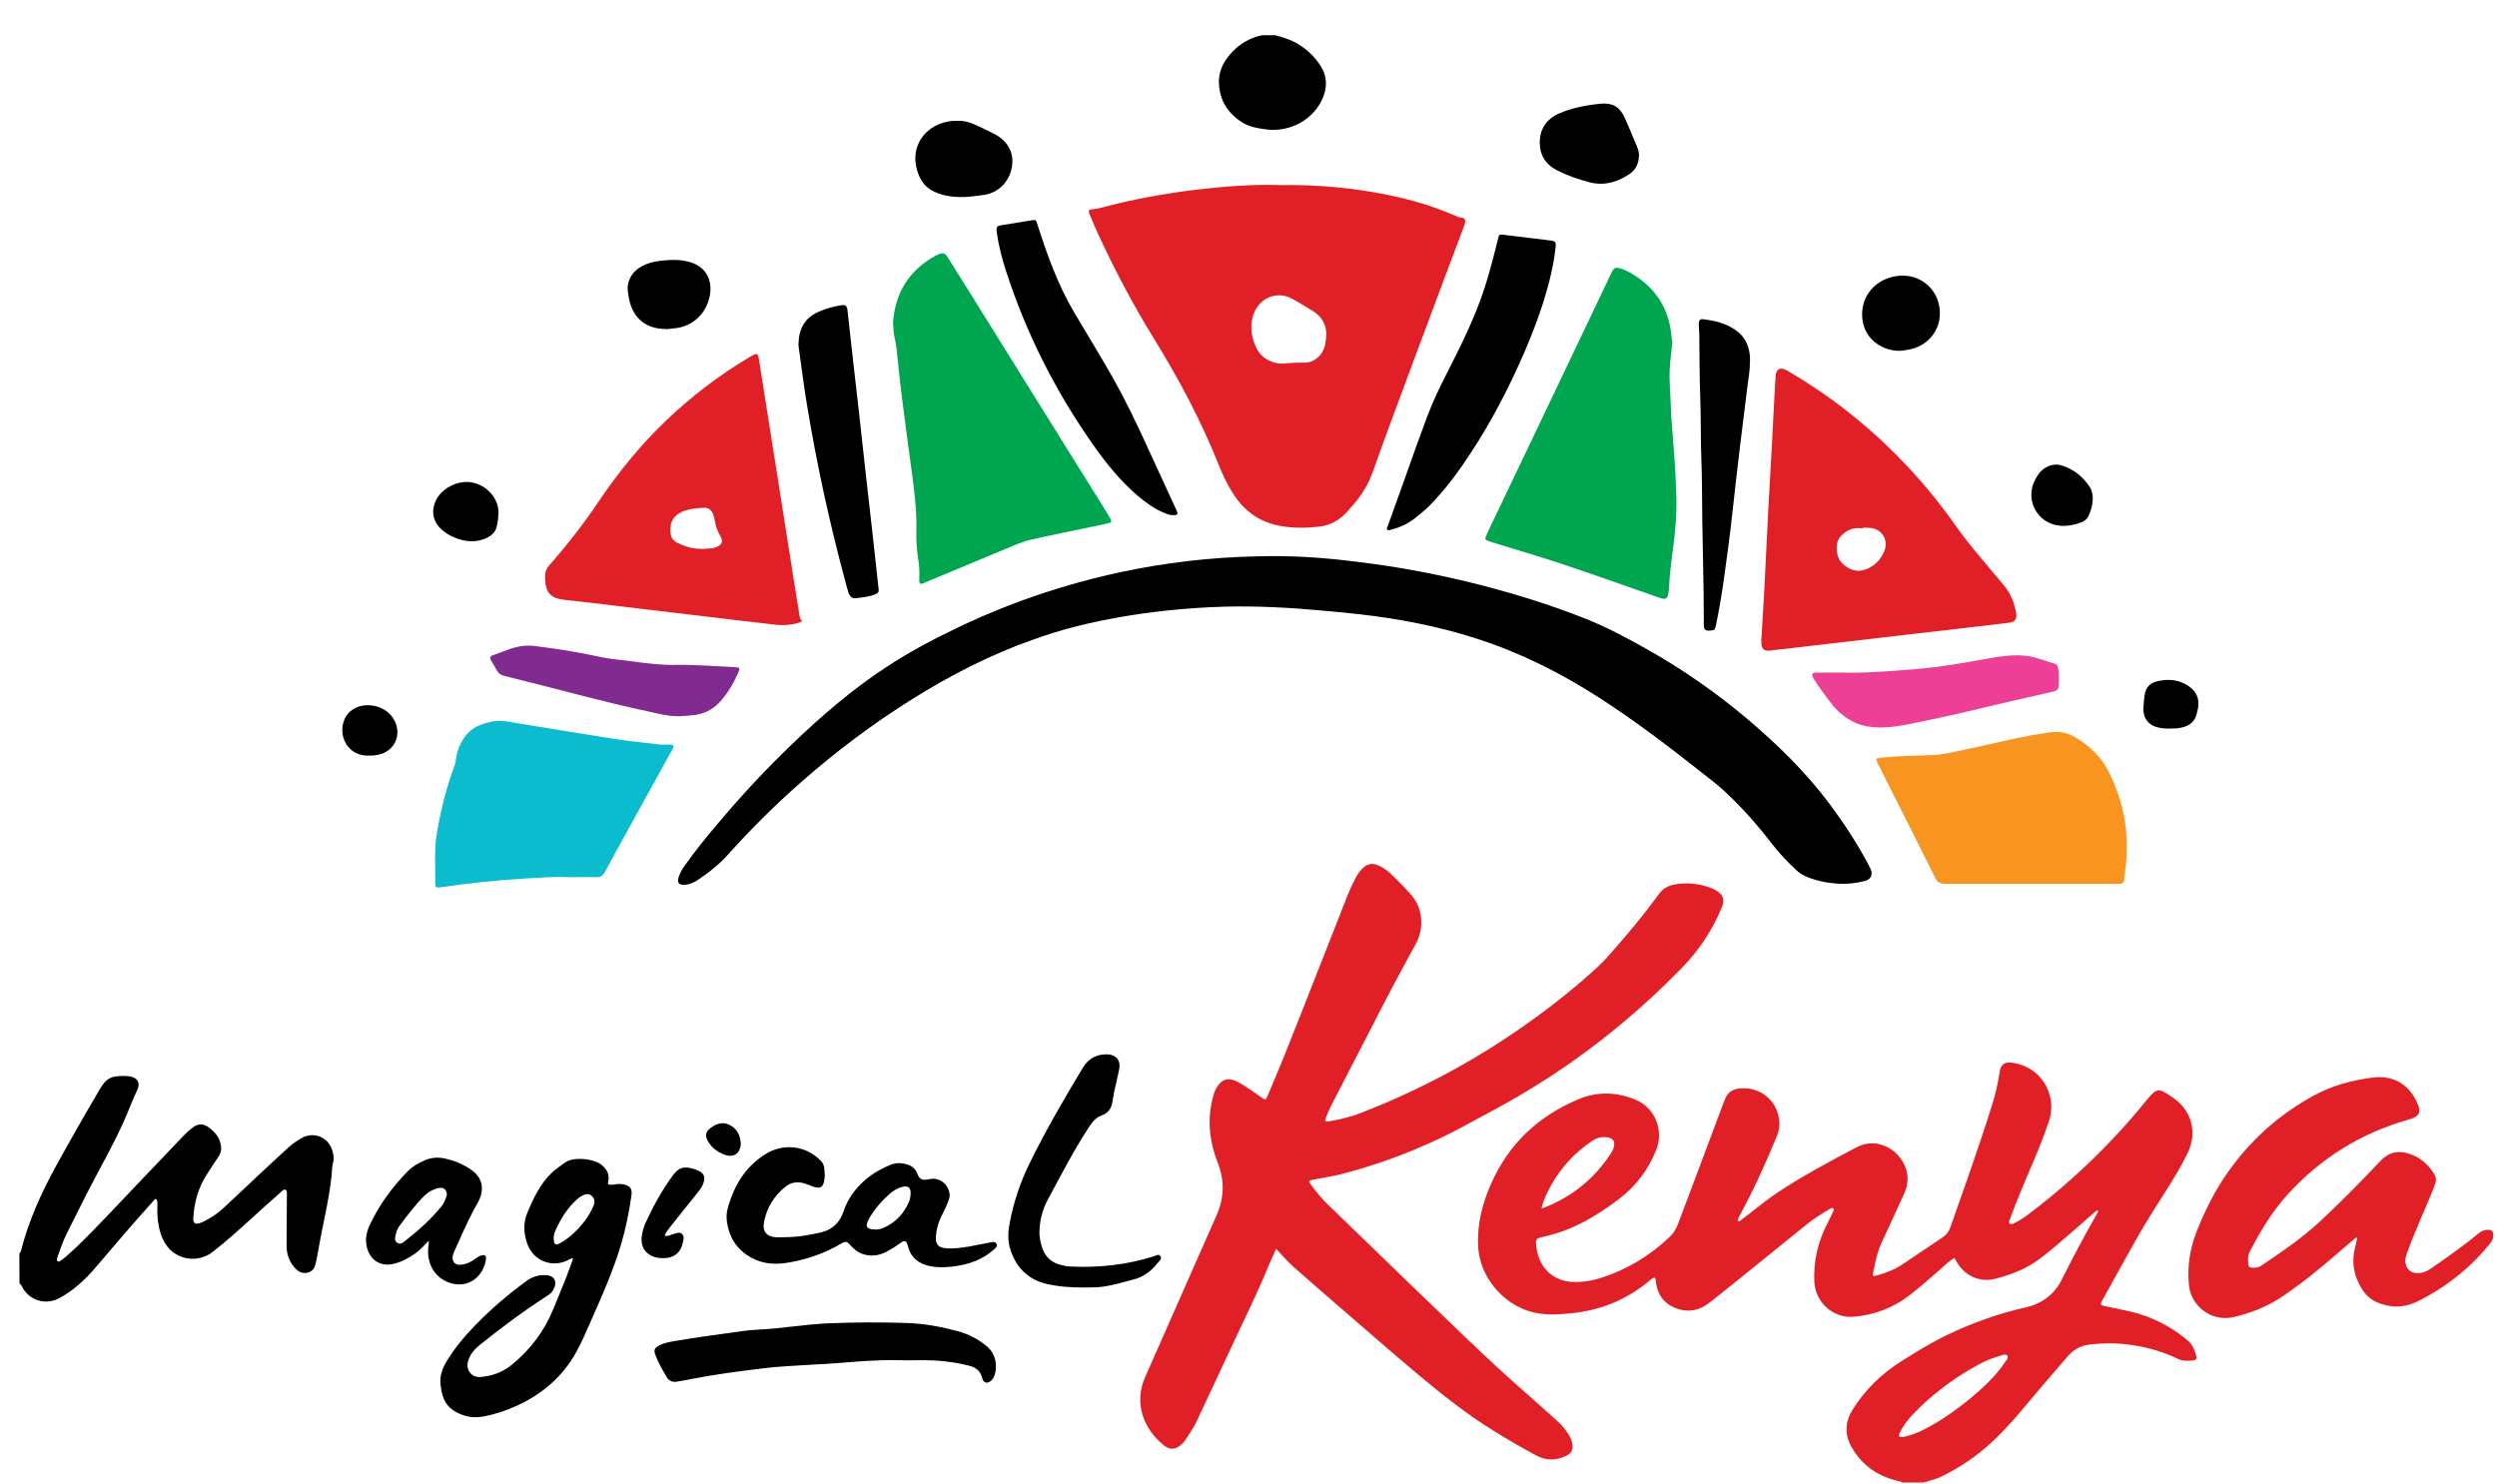
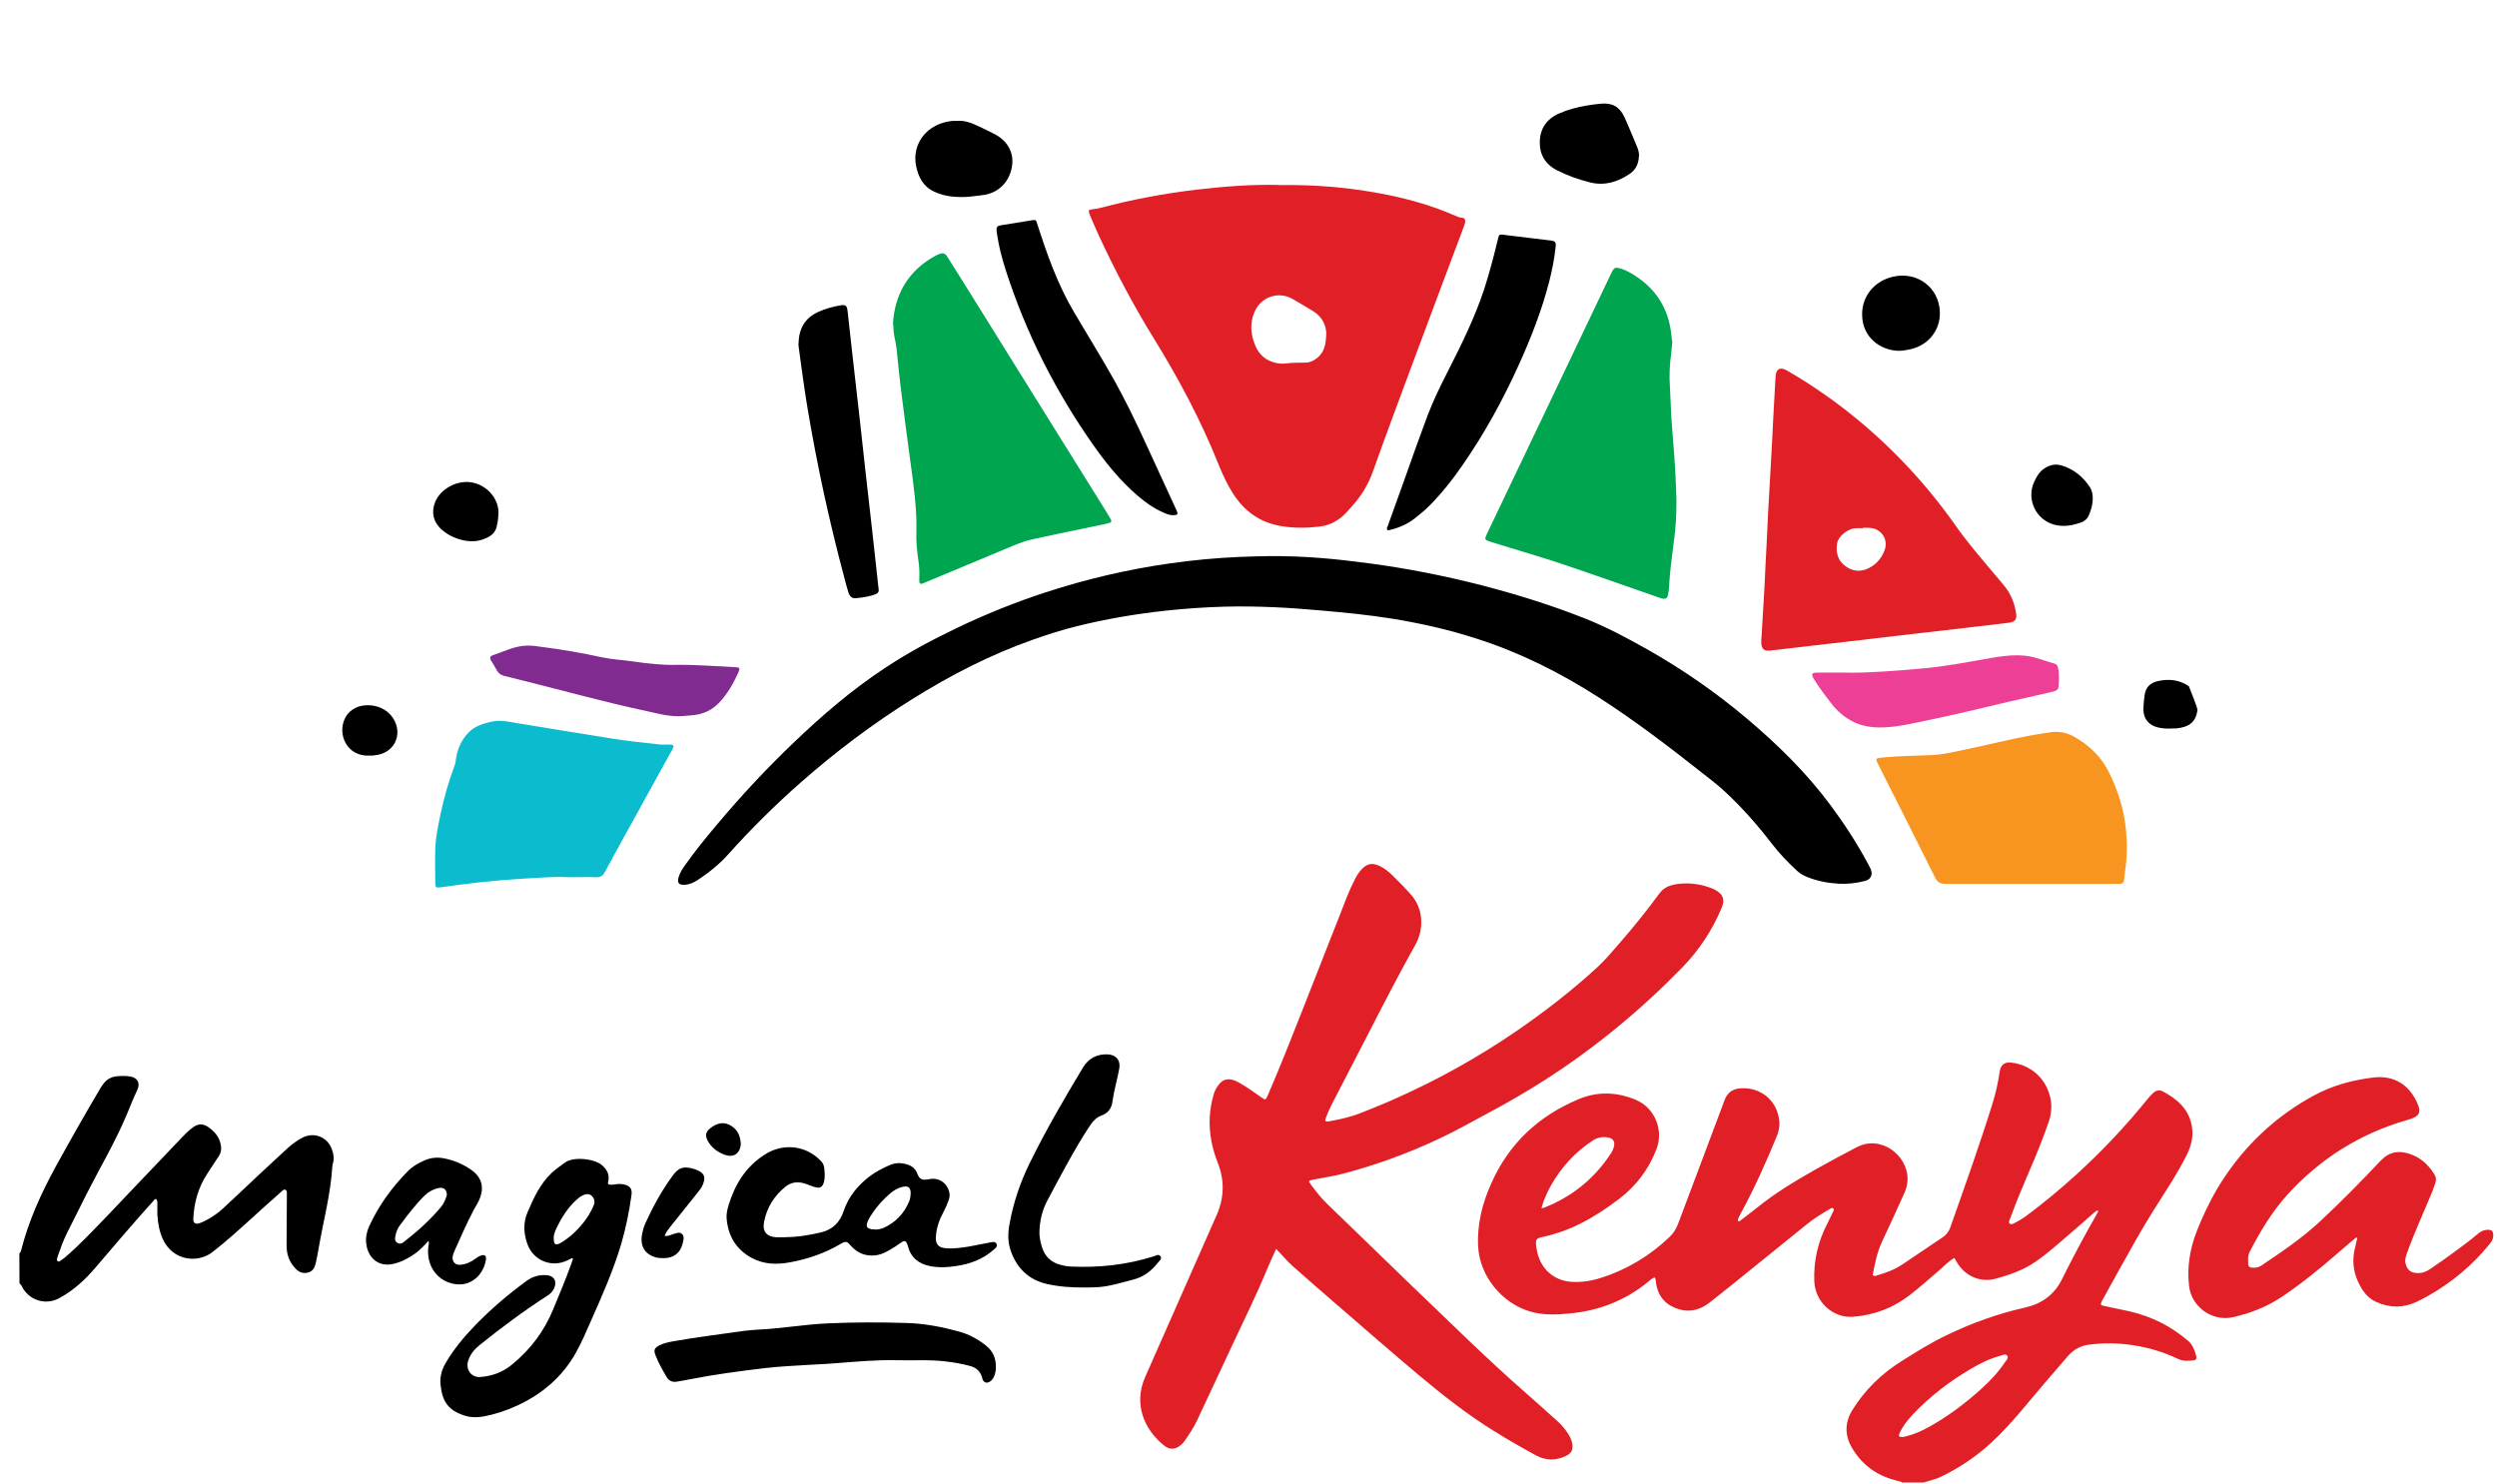
<svg xmlns="http://www.w3.org/2000/svg" width="69" height="41" viewBox="0 0 69 41" fill="none">
  <path d="M52.556 40.961C52.5 40.947 52.44 40.928 52.384 40.913C51.852 40.778 51.441 40.475 51.168 40C50.969 39.655 50.98 39.296 51.194 38.959C51.538 38.405 51.995 37.964 52.549 37.616C52.953 37.361 53.357 37.11 53.784 36.904C54.48 36.568 55.206 36.306 55.962 36.137C56.411 36.036 56.763 35.785 56.969 35.374C57.275 34.76 57.597 34.154 57.938 33.559C57.957 33.529 57.979 33.499 57.979 33.454C57.923 33.454 57.889 33.495 57.855 33.525C57.523 33.813 57.193 34.109 56.856 34.393C56.546 34.655 56.239 34.917 55.864 35.089C55.625 35.198 55.378 35.28 55.127 35.344C54.719 35.449 54.308 35.269 54.083 34.899C54.057 34.857 54.034 34.812 54.005 34.764C53.855 34.854 53.739 34.973 53.615 35.082C53.338 35.322 53.065 35.565 52.777 35.789C52.317 36.149 51.793 36.343 51.213 36.392C50.648 36.437 50.157 35.98 50.135 35.411C50.112 34.846 50.236 34.319 50.494 33.817C50.55 33.705 50.606 33.592 50.659 33.48C50.67 33.454 50.685 33.42 50.659 33.398C50.633 33.372 50.602 33.39 50.576 33.405C50.348 33.54 50.12 33.678 49.914 33.847C49.027 34.558 48.151 35.284 47.257 35.988C47.006 36.186 46.725 36.276 46.415 36.19C46.063 36.092 45.835 35.868 45.767 35.497C45.756 35.434 45.764 35.366 45.726 35.306C45.655 35.322 45.61 35.37 45.561 35.411C44.933 35.931 44.207 36.22 43.398 36.298C43.028 36.336 42.661 36.354 42.294 36.25C41.505 36.021 40.891 35.273 40.846 34.457C40.812 33.839 40.962 33.252 41.213 32.694C41.703 31.598 42.522 30.838 43.623 30.378C44.15 30.157 44.682 30.179 45.202 30.396C45.73 30.617 45.98 31.235 45.771 31.766C45.558 32.316 45.213 32.776 44.745 33.132C44.405 33.39 44.053 33.626 43.671 33.817C43.342 33.982 42.998 34.105 42.639 34.184C42.444 34.225 42.429 34.247 42.451 34.45C42.463 34.55 42.485 34.648 42.519 34.741C42.657 35.142 42.994 35.396 43.421 35.426C43.694 35.445 43.96 35.404 44.222 35.322C44.951 35.093 45.591 34.708 46.142 34.18C46.25 34.075 46.321 33.955 46.373 33.817C46.8 32.675 47.234 31.538 47.657 30.4C47.736 30.187 47.886 30.093 48.099 30.078C48.668 30.041 49.124 30.43 49.169 31.003C49.18 31.156 49.143 31.302 49.083 31.441C48.784 32.163 48.466 32.874 48.088 33.562C48.065 33.607 48.043 33.652 48.024 33.697C48.02 33.708 48.024 33.727 48.024 33.742C48.065 33.772 48.088 33.735 48.114 33.716C48.271 33.596 48.424 33.48 48.578 33.357C49.076 32.956 49.622 32.631 50.176 32.316C50.546 32.107 50.924 31.908 51.299 31.71C51.976 31.351 52.698 31.923 52.713 32.563C52.713 32.698 52.687 32.833 52.631 32.956C52.421 33.416 52.216 33.877 51.998 34.337C51.864 34.625 51.808 34.936 51.748 35.239C51.796 35.284 51.834 35.258 51.871 35.247C52.114 35.179 52.346 35.093 52.56 34.951C52.934 34.697 53.308 34.446 53.683 34.195C53.784 34.128 53.851 34.038 53.892 33.925C54.293 32.788 54.701 31.65 55.06 30.497C55.15 30.209 55.213 29.917 55.258 29.618C55.284 29.427 55.397 29.345 55.58 29.367C56.104 29.431 56.505 29.775 56.643 30.28C56.707 30.52 56.695 30.756 56.617 30.991C56.463 31.448 56.28 31.893 56.089 32.335C55.902 32.773 55.715 33.211 55.554 33.66C55.546 33.678 55.539 33.697 55.531 33.716C55.52 33.75 55.502 33.783 55.531 33.813C55.569 33.847 55.606 33.832 55.644 33.813C55.771 33.75 55.891 33.678 56.003 33.596C56.471 33.248 56.916 32.878 57.347 32.488C58.073 31.83 58.742 31.122 59.356 30.359C59.401 30.303 59.45 30.254 59.502 30.205C59.581 30.131 59.674 30.116 59.768 30.164C60.15 30.37 60.468 30.632 60.561 31.089C60.621 31.377 60.561 31.643 60.434 31.904C60.165 32.444 59.828 32.945 59.51 33.45C59.169 33.989 58.866 34.547 58.555 35.101C58.413 35.355 58.271 35.61 58.133 35.864C58.114 35.898 58.091 35.935 58.076 35.969C58.039 36.055 58.046 36.074 58.14 36.092C58.376 36.145 58.611 36.19 58.847 36.242C59.45 36.381 59.985 36.65 60.457 37.05C60.595 37.17 60.651 37.324 60.692 37.492C60.707 37.556 60.677 37.589 60.617 37.597C60.471 37.612 60.326 37.623 60.191 37.559C59.787 37.365 59.36 37.238 58.915 37.174C58.511 37.114 58.106 37.11 57.702 37.166C57.477 37.197 57.287 37.312 57.137 37.485C56.912 37.743 56.692 38.001 56.471 38.259C56.007 38.802 55.565 39.371 55.037 39.861C54.618 40.247 54.15 40.565 53.638 40.812C53.484 40.887 53.316 40.92 53.155 40.973H52.552L52.556 40.961ZM52.567 39.719C52.59 39.715 52.627 39.708 52.668 39.697C52.9 39.64 53.114 39.543 53.32 39.427C53.829 39.143 54.293 38.794 54.727 38.405C54.977 38.181 55.21 37.938 55.397 37.657C55.434 37.601 55.509 37.533 55.471 37.473C55.423 37.402 55.333 37.455 55.266 37.473C54.981 37.548 54.723 37.679 54.472 37.825C53.877 38.173 53.335 38.589 52.859 39.09C52.713 39.247 52.575 39.416 52.489 39.614C52.455 39.693 52.474 39.715 52.575 39.715L52.567 39.719ZM42.597 33.394C42.639 33.387 42.653 33.383 42.665 33.379C43.447 33.072 44.068 32.567 44.525 31.86C44.555 31.815 44.577 31.762 44.592 31.71C44.641 31.553 44.577 31.455 44.416 31.433C44.274 31.414 44.139 31.437 44.016 31.519C43.525 31.841 43.14 32.26 42.855 32.769C42.751 32.96 42.657 33.158 42.594 33.394H42.597Z" fill="#E01F26" />
  <path d="M0.535 34.648C0.55 34.622 0.573 34.599 0.58 34.569C0.79 33.742 1.138 32.975 1.546 32.23C1.942 31.512 2.347 30.797 2.766 30.089C2.799 30.033 2.837 29.977 2.878 29.928C2.96 29.828 3.069 29.768 3.2 29.749C3.331 29.734 3.462 29.73 3.589 29.749C3.795 29.779 3.885 29.928 3.795 30.119C3.686 30.351 3.593 30.587 3.495 30.823C3.177 31.575 2.758 32.279 2.388 33.009C2.208 33.364 2.028 33.723 1.849 34.083C1.748 34.285 1.673 34.498 1.598 34.711C1.598 34.723 1.591 34.73 1.591 34.741C1.579 34.779 1.553 34.824 1.591 34.854C1.635 34.887 1.673 34.839 1.707 34.816C1.74 34.794 1.774 34.771 1.804 34.745C1.912 34.648 2.021 34.554 2.126 34.453C2.702 33.896 3.241 33.304 3.799 32.724C4.207 32.297 4.614 31.867 5.022 31.441C5.12 31.339 5.217 31.238 5.333 31.156C5.472 31.055 5.603 31.047 5.748 31.145C5.936 31.272 6.067 31.429 6.104 31.657C6.123 31.766 6.108 31.863 6.044 31.957C5.932 32.118 5.831 32.282 5.722 32.447C5.475 32.825 5.359 33.248 5.341 33.697C5.337 33.783 5.385 33.832 5.472 33.817C5.524 33.806 5.576 33.783 5.625 33.761C5.823 33.663 6.01 33.544 6.171 33.39C6.519 33.069 6.864 32.739 7.212 32.413C7.459 32.181 7.71 31.95 7.96 31.721C8.08 31.613 8.211 31.519 8.353 31.444C8.683 31.272 9.061 31.425 9.177 31.781C9.218 31.901 9.24 32.024 9.199 32.148C9.192 32.17 9.188 32.197 9.184 32.223C9.139 33.001 8.933 33.753 8.802 34.517C8.78 34.652 8.754 34.782 8.724 34.913C8.698 35.029 8.649 35.131 8.518 35.168C8.383 35.205 8.275 35.168 8.177 35.071C7.998 34.891 7.919 34.674 7.919 34.419C7.923 33.963 7.923 33.506 7.927 33.053C7.927 33.027 7.927 33.005 7.927 32.979C7.927 32.945 7.927 32.904 7.893 32.885C7.848 32.859 7.818 32.896 7.788 32.922C7.631 33.061 7.474 33.203 7.317 33.342C6.931 33.686 6.557 34.041 6.16 34.371C6.07 34.446 5.981 34.513 5.891 34.588C5.498 34.917 4.779 34.869 4.495 34.236C4.401 34.023 4.36 33.794 4.349 33.566C4.345 33.476 4.349 33.387 4.349 33.297C4.349 33.244 4.356 33.184 4.319 33.14C4.274 33.128 4.259 33.166 4.237 33.192C3.69 33.798 3.162 34.419 2.631 35.041C2.347 35.374 2.028 35.666 1.635 35.879C1.287 36.066 0.864 35.961 0.647 35.628C0.614 35.576 0.595 35.509 0.539 35.471C0.535 35.187 0.535 34.917 0.535 34.648Z" fill="black" />
-   <path d="M35.236 0.973C35.479 1.036 35.715 1.111 35.928 1.253C36.156 1.403 36.347 1.59 36.493 1.822C36.673 2.103 36.68 2.402 36.557 2.698C36.306 3.304 35.651 3.66 34.996 3.577C34.761 3.548 34.532 3.51 34.326 3.383C33.93 3.132 33.705 2.777 33.683 2.309C33.668 2.009 33.784 1.744 33.982 1.512C34.221 1.231 34.517 1.048 34.877 0.973H35.236Z" fill="black" />
  <path d="M35.262 34.517C35.172 34.723 35.094 34.884 35.026 35.048C34.738 35.752 34.397 36.437 34.076 37.125C33.742 37.836 33.409 38.551 33.076 39.262C32.979 39.468 32.852 39.652 32.724 39.839C32.698 39.876 32.665 39.906 32.631 39.936C32.489 40.059 32.328 40.078 32.178 39.958C31.613 39.513 31.317 38.798 31.643 38.061C32.152 36.912 32.657 35.759 33.166 34.61C33.32 34.262 33.473 33.914 33.627 33.566C33.832 33.091 33.84 32.612 33.649 32.133C33.492 31.732 33.409 31.317 33.428 30.887C33.439 30.669 33.477 30.46 33.537 30.25C33.563 30.153 33.611 30.063 33.671 29.985C33.776 29.842 33.911 29.797 34.083 29.85C34.154 29.872 34.221 29.91 34.285 29.947C34.48 30.063 34.667 30.191 34.846 30.322C34.97 30.411 34.974 30.407 35.034 30.269C35.355 29.528 35.651 28.779 35.947 28.027C36.31 27.107 36.673 26.182 37.036 25.258C37.159 24.94 37.275 24.622 37.433 24.315C37.489 24.206 37.549 24.105 37.635 24.015C37.781 23.866 37.923 23.839 38.114 23.929C38.264 23.997 38.387 24.101 38.499 24.214C38.671 24.382 38.84 24.554 38.997 24.734C39.319 25.097 39.364 25.654 39.117 26.1C38.656 26.923 38.226 27.758 37.796 28.596C37.463 29.247 37.122 29.895 36.789 30.546C36.733 30.658 36.684 30.774 36.639 30.89C36.602 30.984 36.62 31.01 36.725 30.991C37.032 30.935 37.335 30.868 37.623 30.752C37.964 30.617 38.301 30.479 38.634 30.329C39.753 29.828 40.82 29.232 41.834 28.544C42.646 27.99 43.424 27.391 44.147 26.725C44.367 26.523 44.558 26.287 44.757 26.062C45.142 25.621 45.509 25.164 45.857 24.689C45.992 24.506 46.186 24.45 46.392 24.427C46.699 24.393 47.002 24.434 47.294 24.547C47.335 24.562 47.377 24.58 47.418 24.607C47.62 24.726 47.668 24.869 47.575 25.089C47.317 25.707 46.957 26.253 46.489 26.736C45.348 27.907 44.094 28.944 42.721 29.828C42.197 30.164 41.662 30.475 41.111 30.767C40.666 31.006 40.224 31.257 39.768 31.47C38.896 31.882 37.99 32.211 37.058 32.451C36.841 32.507 36.617 32.537 36.396 32.582C36.362 32.589 36.329 32.593 36.291 32.601C36.149 32.631 36.149 32.634 36.227 32.743C36.366 32.93 36.505 33.11 36.673 33.271C37.459 34.03 38.241 34.79 39.027 35.55C39.547 36.051 40.067 36.553 40.588 37.05C41.108 37.548 41.639 38.038 42.182 38.514C42.477 38.772 42.766 39.034 43.058 39.296C43.166 39.393 43.256 39.509 43.335 39.629C43.383 39.704 43.421 39.786 43.443 39.876C43.48 40.048 43.436 40.16 43.278 40.235C42.998 40.37 42.717 40.374 42.44 40.22C42.047 40.007 41.662 39.786 41.284 39.55C40.539 39.09 39.858 38.551 39.188 37.99C38.432 37.354 37.691 36.706 36.942 36.059C36.538 35.707 36.13 35.359 35.73 35C35.573 34.861 35.438 34.697 35.266 34.517H35.262Z" fill="#E01F26" />
  <path d="M35.333 5.116C36.37 5.097 37.373 5.187 38.361 5.389C38.982 5.516 39.585 5.692 40.168 5.943C40.243 5.973 40.314 6.014 40.397 6.018C40.479 6.021 40.494 6.077 40.486 6.145C40.479 6.193 40.46 6.242 40.442 6.287C40.004 7.458 39.558 8.63 39.124 9.805C38.727 10.875 38.323 11.946 37.942 13.02C37.811 13.39 37.62 13.705 37.361 13.989C37.275 14.086 37.193 14.188 37.092 14.274C36.905 14.431 36.695 14.528 36.456 14.554C36.111 14.595 35.767 14.599 35.423 14.543C34.824 14.449 34.379 14.131 34.061 13.622C33.911 13.383 33.791 13.132 33.686 12.87C33.196 11.639 32.575 10.471 31.879 9.345C31.317 8.435 30.82 7.492 30.37 6.523C30.281 6.328 30.195 6.13 30.112 5.931C30.064 5.812 30.079 5.793 30.206 5.782C30.281 5.774 30.355 5.759 30.427 5.741C31.291 5.512 32.167 5.348 33.054 5.243C33.821 5.153 34.588 5.093 35.333 5.112V5.116ZM36.65 9.244C36.65 8.989 36.538 8.757 36.287 8.6C36.1 8.484 35.909 8.375 35.719 8.263C35.322 8.031 34.772 8.199 34.618 8.753C34.54 9.034 34.581 9.307 34.697 9.573C34.805 9.82 34.996 9.97 35.255 10.03C35.348 10.052 35.445 10.056 35.539 10.044C35.715 10.022 35.887 10.022 36.063 10.022C36.205 10.022 36.321 9.962 36.426 9.869C36.602 9.708 36.639 9.502 36.647 9.24L36.65 9.244Z" fill="#E01F26" />
  <path d="M35.049 15.37C36.067 15.359 36.961 15.452 37.855 15.572C38.9 15.711 39.929 15.916 40.951 16.178C41.916 16.429 42.87 16.725 43.795 17.092C44.39 17.327 44.959 17.631 45.516 17.945C46.489 18.495 47.403 19.128 48.256 19.846C49.113 20.569 49.91 21.347 50.58 22.249C50.962 22.762 51.306 23.293 51.609 23.854C51.639 23.907 51.665 23.959 51.692 24.015C51.759 24.176 51.699 24.307 51.531 24.348C51.291 24.408 51.048 24.438 50.801 24.423C50.502 24.404 50.206 24.348 49.925 24.232C49.828 24.191 49.738 24.139 49.659 24.068C49.409 23.836 49.173 23.592 48.963 23.319C48.563 22.799 48.129 22.305 47.646 21.86C47.451 21.68 47.238 21.519 47.028 21.354C46.108 20.628 45.176 19.917 44.188 19.281C43.129 18.6 42.014 18.038 40.812 17.653C40.037 17.402 39.248 17.223 38.447 17.095C37.814 16.994 37.174 16.931 36.538 16.875C35.644 16.792 34.749 16.744 33.851 16.766C33.301 16.781 32.751 16.819 32.204 16.878C31.377 16.968 30.558 17.107 29.749 17.309C29.341 17.41 28.941 17.537 28.544 17.679C27.361 18.095 26.254 18.667 25.195 19.33C24.113 20.007 23.099 20.771 22.141 21.613C21.43 22.238 20.756 22.904 20.123 23.611C19.877 23.888 19.585 24.12 19.274 24.326C19.162 24.397 19.042 24.449 18.911 24.453C18.758 24.461 18.709 24.397 18.75 24.251C18.787 24.124 18.855 24.015 18.933 23.907C19.214 23.51 19.521 23.132 19.835 22.762C20.49 21.983 21.183 21.238 21.92 20.535C22.717 19.771 23.552 19.053 24.476 18.447C25.105 18.031 25.767 17.679 26.445 17.354C27.242 16.972 28.058 16.643 28.9 16.369C30.015 16.006 31.156 15.737 32.32 15.572C32.949 15.482 33.582 15.422 34.218 15.393C34.532 15.378 34.85 15.374 35.049 15.37Z" fill="black" />
  <path d="M48.675 17.638C48.701 17.166 48.731 16.699 48.758 16.227C48.769 16.021 48.776 15.816 48.787 15.613C48.817 15.134 48.832 14.652 48.858 14.172C48.892 13.529 48.933 12.881 48.967 12.238C48.982 11.983 48.989 11.729 49.005 11.474C49.023 11.119 49.042 10.763 49.064 10.411C49.076 10.191 49.192 10.131 49.386 10.243C50.064 10.636 50.704 11.081 51.31 11.579C52.354 12.44 53.26 13.42 54.038 14.524C54.356 14.981 54.723 15.4 55.079 15.827C55.187 15.958 55.303 16.085 55.408 16.22C55.573 16.433 55.67 16.68 55.711 16.946C55.737 17.114 55.685 17.189 55.509 17.211C55.172 17.253 54.832 17.294 54.495 17.331C53.933 17.399 53.372 17.462 52.807 17.526C52.339 17.582 51.871 17.634 51.403 17.691C50.838 17.758 50.269 17.822 49.701 17.889C49.431 17.919 49.165 17.952 48.896 17.982C48.754 17.997 48.679 17.93 48.671 17.788C48.671 17.739 48.671 17.687 48.671 17.638H48.675ZM51.482 14.588C51.482 14.588 51.482 14.595 51.482 14.599C51.407 14.599 51.332 14.592 51.258 14.599C51.037 14.625 50.793 14.831 50.764 15.022C50.722 15.291 50.797 15.524 51.033 15.673C51.258 15.819 51.489 15.8 51.71 15.662C51.883 15.557 52.002 15.404 52.073 15.217C52.186 14.936 52.017 14.64 51.718 14.595C51.639 14.584 51.557 14.588 51.478 14.584L51.482 14.588Z" fill="#E01F26" />
-   <path d="M22.171 17.163C22.032 17.245 21.886 17.256 21.744 17.271C21.549 17.29 21.355 17.256 21.16 17.234C20.494 17.159 19.828 17.077 19.162 16.998C18.451 16.912 17.739 16.826 17.028 16.744C16.564 16.688 16.104 16.631 15.64 16.583C15.206 16.538 15.075 16.396 15.06 15.961C15.056 15.827 15.09 15.726 15.18 15.621C15.674 15.059 16.134 14.472 16.549 13.851C17.096 13.042 17.706 12.29 18.413 11.616C19.113 10.95 19.877 10.366 20.707 9.872C20.936 9.738 20.943 9.745 20.984 10.007C21.119 10.868 21.258 11.729 21.392 12.589C21.568 13.712 21.748 14.835 21.924 15.958C21.976 16.283 22.028 16.609 22.081 16.938C22.092 17.017 22.096 17.099 22.167 17.163H22.171ZM19.405 15.172C19.495 15.164 19.585 15.161 19.674 15.153C19.704 15.153 19.734 15.142 19.761 15.131C19.955 15.071 20 14.966 19.895 14.794C19.828 14.681 19.783 14.562 19.761 14.431C19.749 14.367 19.734 14.303 19.716 14.24C19.663 14.086 19.585 14.023 19.427 14.034C19.259 14.045 19.091 14.056 18.926 14.113C18.634 14.214 18.499 14.412 18.525 14.715C18.537 14.839 18.589 14.932 18.701 14.992C18.922 15.108 19.154 15.175 19.405 15.168V15.172Z" fill="#E01F26" />
  <path d="M24.674 8.955C24.723 8.128 25.097 7.477 25.861 7.062C25.883 7.051 25.906 7.039 25.928 7.032C26.063 6.976 26.111 6.991 26.19 7.114C26.396 7.44 26.598 7.769 26.804 8.095C27.392 9.038 27.979 9.985 28.567 10.928C29.173 11.901 29.779 12.874 30.386 13.847C30.479 13.997 30.573 14.146 30.662 14.296C30.737 14.419 30.73 14.438 30.584 14.472C30.142 14.566 29.701 14.655 29.259 14.749C29.008 14.801 28.758 14.854 28.511 14.91C28.241 14.97 27.99 15.086 27.736 15.191C27.01 15.494 26.284 15.797 25.558 16.1C25.535 16.111 25.513 16.122 25.486 16.13C25.438 16.145 25.408 16.13 25.404 16.078C25.404 16.033 25.4 15.988 25.404 15.943C25.412 15.771 25.397 15.602 25.37 15.434C25.337 15.194 25.314 14.955 25.322 14.715C25.341 14.045 25.243 13.387 25.153 12.728C25.071 12.148 25 11.568 24.925 10.988C24.865 10.531 24.82 10.075 24.772 9.614C24.757 9.479 24.719 9.348 24.701 9.214C24.689 9.139 24.689 9.064 24.682 8.955H24.674Z" fill="#00A64F" />
  <path d="M46.213 9.427C46.201 9.547 46.194 9.663 46.179 9.779C46.138 10.082 46.123 10.385 46.145 10.692C46.164 10.98 46.168 11.272 46.186 11.56C46.213 11.905 46.239 12.249 46.265 12.593C46.28 12.799 46.295 13.001 46.302 13.207C46.31 13.435 46.325 13.667 46.325 13.896C46.325 14.236 46.306 14.577 46.261 14.914C46.205 15.355 46.142 15.797 46.119 16.242C46.119 16.302 46.108 16.362 46.096 16.422C46.078 16.534 46.029 16.568 45.917 16.538C45.846 16.519 45.775 16.493 45.704 16.467C44.839 16.167 43.974 15.857 43.106 15.568C42.477 15.359 41.841 15.179 41.213 14.981C41.011 14.917 41.014 14.917 41.1 14.73C41.65 13.577 42.201 12.425 42.751 11.272C43.043 10.662 43.331 10.052 43.623 9.442C43.915 8.828 44.21 8.211 44.502 7.597C44.517 7.567 44.532 7.533 44.547 7.503C44.603 7.402 44.641 7.384 44.753 7.413C44.895 7.451 45.022 7.518 45.146 7.597C45.756 7.975 46.104 8.521 46.183 9.236C46.19 9.3 46.198 9.367 46.205 9.423L46.213 9.427Z" fill="#00A64F" />
  <path d="M65.109 34.199C64.918 34.36 64.727 34.521 64.54 34.685C64.064 35.097 63.578 35.49 63.058 35.838C62.646 36.115 62.189 36.294 61.707 36.403C61.13 36.534 60.554 36.119 60.49 35.535C60.43 35.011 60.517 34.502 60.707 34.019C60.932 33.454 61.201 32.911 61.553 32.413C62.178 31.519 62.968 30.808 63.926 30.284C64.442 30 65.004 29.85 65.584 29.779C66.179 29.708 66.613 30.007 66.826 30.557C66.894 30.729 66.849 30.831 66.673 30.902C66.621 30.924 66.568 30.939 66.516 30.954C65.217 31.328 64.113 32.021 63.207 33.02C62.781 33.491 62.455 34.034 62.167 34.595C62.107 34.708 62.122 34.828 62.126 34.947C62.126 35 62.163 35.026 62.216 35.033C62.313 35.044 62.406 35.033 62.489 34.977C63.05 34.599 63.611 34.221 64.109 33.757C64.689 33.218 65.243 32.653 65.786 32.077C65.996 31.856 66.239 31.792 66.523 31.871C66.849 31.961 67.088 32.163 67.264 32.447C67.313 32.526 67.328 32.604 67.298 32.691C67.275 32.762 67.249 32.833 67.223 32.904C66.991 33.473 66.729 34.034 66.519 34.614C66.482 34.719 66.445 34.82 66.478 34.936C66.523 35.097 66.613 35.172 66.778 35.183C66.912 35.194 67.036 35.153 67.144 35.078C67.347 34.94 67.552 34.801 67.747 34.655C67.994 34.476 68.241 34.296 68.473 34.098C68.559 34.023 68.66 33.982 68.776 33.989C68.862 33.997 68.885 34.023 68.896 34.109C68.907 34.21 68.87 34.292 68.806 34.371C68.32 34.97 67.74 35.456 67.066 35.831C66.972 35.883 66.879 35.931 66.785 35.976C66.415 36.152 66.04 36.152 65.666 35.984C65.412 35.872 65.266 35.655 65.157 35.415C65.022 35.119 64.996 34.809 65.075 34.491C65.097 34.401 65.12 34.307 65.138 34.217C65.127 34.214 65.12 34.206 65.109 34.203V34.199Z" fill="#E01F26" />
  <path d="M56.1 24.427C55.318 24.427 54.536 24.427 53.758 24.427C53.623 24.427 53.54 24.39 53.477 24.262C52.96 23.222 52.433 22.185 51.912 21.148C51.811 20.95 51.819 20.958 52.032 20.935C52.485 20.89 52.942 20.89 53.398 20.868C53.72 20.853 54.031 20.77 54.345 20.707C54.944 20.583 55.535 20.43 56.138 20.321C56.31 20.291 56.482 20.265 56.658 20.239C56.901 20.202 57.13 20.25 57.339 20.374C57.739 20.606 58.065 20.916 58.275 21.339C58.529 21.852 58.698 22.391 58.75 22.96C58.784 23.338 58.776 23.72 58.72 24.098C58.709 24.165 58.705 24.236 58.698 24.307C58.69 24.386 58.653 24.427 58.57 24.427C58.525 24.427 58.48 24.427 58.436 24.427C57.661 24.427 56.883 24.427 56.108 24.427H56.1Z" fill="#F89520" />
  <path d="M15.696 24.244C15.348 24.221 14.918 24.259 14.491 24.281C13.72 24.326 12.957 24.408 12.193 24.521C12.04 24.543 12.028 24.532 12.028 24.378C12.028 24.068 12.017 23.757 12.028 23.447C12.04 23.132 12.107 22.822 12.171 22.511C12.268 22.043 12.403 21.586 12.567 21.141C12.586 21.092 12.59 21.044 12.597 20.995C12.635 20.707 12.747 20.453 12.945 20.247C13.114 20.071 13.342 20 13.574 19.947C13.821 19.887 14.064 19.947 14.304 19.988C15.187 20.131 16.074 20.28 16.957 20.419C17.384 20.486 17.811 20.527 18.237 20.576C18.308 20.584 18.376 20.576 18.447 20.576C18.638 20.576 18.649 20.595 18.555 20.756C18.522 20.816 18.488 20.879 18.454 20.939C18.095 21.586 17.736 22.238 17.38 22.885C17.156 23.293 16.927 23.701 16.71 24.109C16.654 24.214 16.583 24.247 16.471 24.244C16.239 24.236 16.011 24.244 15.696 24.244Z" fill="#0BBCCF" />
  <path d="M15.805 34.771C15.763 34.794 15.726 34.812 15.685 34.831C15.243 35.048 14.73 34.839 14.57 34.371C14.469 34.083 14.454 33.791 14.577 33.506C14.745 33.11 14.925 32.717 15.247 32.413C15.355 32.309 15.483 32.23 15.602 32.137C15.838 31.953 16.426 32.024 16.628 32.197C16.766 32.316 16.849 32.451 16.808 32.642C16.789 32.732 16.8 32.743 16.897 32.743C16.942 32.743 16.987 32.735 17.032 32.728C17.103 32.717 17.171 32.72 17.242 32.735C17.406 32.769 17.474 32.855 17.451 33.023C17.388 33.484 17.294 33.941 17.163 34.39C16.942 35.127 16.632 35.827 16.321 36.526C16.194 36.815 16.07 37.107 15.917 37.38C15.539 38.057 14.977 38.532 14.281 38.851C13.989 38.985 13.686 39.086 13.368 39.146C13.2 39.176 13.028 39.18 12.863 39.131C12.373 38.982 12.223 38.723 12.174 38.274C12.148 38.046 12.212 37.84 12.328 37.646C12.545 37.282 12.814 36.957 13.106 36.654C13.552 36.19 14.038 35.774 14.558 35.396C14.727 35.273 14.91 35.228 15.108 35.243C15.299 35.254 15.393 35.4 15.322 35.58C15.288 35.673 15.228 35.744 15.146 35.797C14.491 36.216 13.87 36.68 13.263 37.166C13.106 37.294 12.983 37.436 12.93 37.634C12.87 37.866 13.035 38.076 13.275 38.057C13.604 38.031 13.896 37.922 14.154 37.709C14.659 37.294 15.041 36.788 15.288 36.182C15.457 35.771 15.633 35.359 15.782 34.94C15.801 34.887 15.816 34.839 15.835 34.786C15.827 34.782 15.816 34.775 15.808 34.771H15.805ZM15.303 34.221C15.299 34.397 15.352 34.427 15.483 34.356C15.505 34.345 15.528 34.33 15.546 34.319C15.767 34.176 15.958 34 16.119 33.794C16.235 33.648 16.332 33.491 16.403 33.319C16.445 33.222 16.433 33.132 16.358 33.057C16.295 32.99 16.205 32.986 16.093 33.042C16.033 33.072 15.984 33.11 15.936 33.154C15.685 33.379 15.513 33.66 15.37 33.959C15.326 34.049 15.299 34.146 15.299 34.225L15.303 34.221Z" fill="black" />
  <path d="M41.549 6.489C41.98 6.542 42.414 6.594 42.844 6.646C42.983 6.665 43.002 6.691 42.986 6.833C42.953 7.152 42.889 7.466 42.811 7.777C42.608 8.566 42.313 9.322 41.98 10.059C41.538 11.04 41.025 11.976 40.412 12.859C40.139 13.256 39.839 13.634 39.502 13.974C39.379 14.098 39.244 14.21 39.105 14.319C38.903 14.476 38.679 14.581 38.432 14.64C38.398 14.648 38.361 14.67 38.335 14.64C38.308 14.607 38.335 14.573 38.346 14.543C38.507 14.094 38.668 13.649 38.829 13.2C39.031 12.627 39.233 12.058 39.446 11.489C39.603 11.078 39.794 10.681 39.996 10.288C40.374 9.543 40.748 8.795 41.011 7.997C41.164 7.53 41.284 7.054 41.4 6.579C41.422 6.485 41.43 6.478 41.549 6.485V6.489Z" fill="black" />
  <path d="M32.421 14.24C32.324 14.24 32.234 14.203 32.148 14.165C31.883 14.053 31.654 13.884 31.433 13.697C30.966 13.297 30.58 12.822 30.228 12.324C29.173 10.827 28.353 9.214 27.792 7.466C27.687 7.14 27.601 6.811 27.552 6.474C27.549 6.44 27.541 6.403 27.537 6.369C27.537 6.272 27.556 6.242 27.653 6.227C27.945 6.179 28.237 6.13 28.529 6.085C28.623 6.07 28.63 6.085 28.66 6.182C28.93 7.021 29.221 7.851 29.674 8.619C30.041 9.24 30.419 9.854 30.775 10.482C31.096 11.055 31.381 11.646 31.654 12.241C31.927 12.833 32.197 13.424 32.47 14.015C32.485 14.049 32.5 14.079 32.515 14.109C32.56 14.217 32.541 14.24 32.421 14.236V14.24Z" fill="black" />
  <path d="M21.707 34.191C22.04 34.191 22.365 34.135 22.687 34.06C23.009 33.985 23.211 33.779 23.312 33.473C23.447 33.069 23.705 32.758 24.042 32.503C24.207 32.38 24.39 32.286 24.577 32.204C24.734 32.133 24.895 32.129 25.064 32.181C25.191 32.219 25.292 32.294 25.34 32.417C25.408 32.593 25.464 32.634 25.692 32.586C25.906 32.544 26.108 32.653 26.198 32.848C26.242 32.949 26.258 33.05 26.22 33.154C26.179 33.274 26.13 33.387 26.07 33.499C25.954 33.712 25.876 33.937 25.861 34.184C25.849 34.386 25.932 34.483 26.138 34.498C26.355 34.517 26.568 34.483 26.781 34.45C26.968 34.416 27.156 34.378 27.343 34.341C27.41 34.33 27.496 34.3 27.534 34.371C27.579 34.453 27.496 34.506 27.44 34.554C27.152 34.805 26.808 34.932 26.433 34.988C26.19 35.026 25.947 35.041 25.7 34.992C25.382 34.928 25.165 34.753 25.086 34.431C25.082 34.412 25.075 34.393 25.067 34.375C25.037 34.3 24.996 34.281 24.929 34.322C24.865 34.36 24.805 34.408 24.742 34.45C24.573 34.554 24.405 34.666 24.199 34.693C23.926 34.726 23.698 34.637 23.514 34.431C23.402 34.303 23.376 34.292 23.222 34.382C22.788 34.637 22.324 34.797 21.83 34.887C21.46 34.955 21.104 34.947 20.763 34.76C20.337 34.524 20.12 34.157 20.079 33.678C20.067 33.547 20.101 33.416 20.138 33.293C20.314 32.72 20.617 32.238 21.134 31.908C21.635 31.586 22.26 31.65 22.676 32.077C22.728 32.129 22.762 32.185 22.773 32.26C22.792 32.395 22.803 32.529 22.769 32.664C22.732 32.81 22.657 32.851 22.511 32.806C22.395 32.773 22.29 32.717 22.171 32.691C21.998 32.657 21.849 32.683 21.707 32.795C21.392 33.05 21.194 33.368 21.115 33.761C21.059 34.034 21.183 34.184 21.463 34.195C21.542 34.195 21.624 34.195 21.703 34.195L21.707 34.191ZM24.177 33.982C24.259 33.982 24.337 33.967 24.412 33.937C24.749 33.787 24.981 33.54 25.123 33.203C25.153 33.132 25.161 33.057 25.165 32.982C25.165 32.818 25.093 32.762 24.936 32.803C24.798 32.836 24.678 32.911 24.573 33.005C24.405 33.154 24.252 33.319 24.124 33.506C24.068 33.589 24.012 33.671 23.974 33.765C23.922 33.903 23.956 33.955 24.105 33.974C24.132 33.974 24.154 33.974 24.18 33.978L24.177 33.982Z" fill="black" />
  <path d="M22.066 9.502C22.073 9.086 22.238 8.791 22.608 8.622C22.807 8.533 23.013 8.473 23.226 8.439C23.368 8.416 23.402 8.443 23.421 8.592C23.477 9.075 23.525 9.558 23.582 10.041C23.638 10.535 23.694 11.025 23.75 11.519C23.806 12.006 23.858 12.496 23.911 12.982C23.974 13.555 24.042 14.128 24.105 14.696C24.15 15.093 24.195 15.494 24.236 15.89C24.252 16.014 24.259 16.141 24.278 16.265C24.293 16.347 24.27 16.395 24.188 16.425C24.012 16.493 23.829 16.512 23.645 16.534C23.548 16.545 23.477 16.482 23.443 16.369C23.402 16.238 23.368 16.107 23.335 15.98C22.915 14.412 22.571 12.825 22.305 11.223C22.216 10.681 22.144 10.134 22.07 9.588C22.066 9.554 22.062 9.517 22.062 9.502H22.066Z" fill="black" />
  <path d="M27.519 37.78C27.522 37.866 27.504 37.964 27.463 38.057C27.436 38.113 27.399 38.158 27.346 38.188C27.261 38.237 27.189 38.211 27.152 38.121C27.144 38.106 27.144 38.091 27.141 38.076C27.092 37.9 26.976 37.795 26.8 37.75C26.583 37.691 26.358 37.653 26.138 37.627C25.692 37.571 25.247 37.604 24.802 37.593C24.236 37.578 23.671 37.631 23.106 37.675C22.897 37.694 22.687 37.702 22.477 37.713C22.032 37.743 21.587 37.758 21.145 37.81C20.453 37.893 19.764 37.982 19.079 38.117C18.956 38.143 18.832 38.162 18.709 38.184C18.589 38.207 18.488 38.169 18.424 38.061C18.308 37.863 18.192 37.664 18.11 37.447C18.061 37.316 18.084 37.256 18.207 37.189C18.331 37.122 18.469 37.095 18.608 37.069C19.27 36.953 19.933 36.871 20.599 36.777C20.718 36.762 20.838 36.755 20.958 36.747C21.594 36.717 22.219 36.605 22.855 36.575C23.593 36.541 24.33 36.541 25.064 36.564C25.543 36.579 26.018 36.669 26.486 36.796C26.766 36.871 27.017 37.006 27.242 37.185C27.425 37.331 27.522 37.518 27.519 37.773V37.78Z" fill="black" />
  <path d="M51.123 18.592C51.699 18.592 52.403 18.54 53.106 18.476C53.75 18.42 54.386 18.297 55.022 18.184C55.348 18.128 55.674 18.087 56.007 18.128C56.272 18.162 56.516 18.271 56.774 18.342C56.838 18.357 56.86 18.409 56.871 18.461C56.909 18.634 56.894 18.809 56.883 18.985C56.879 19.068 56.804 19.098 56.733 19.113C56.568 19.154 56.403 19.191 56.235 19.229C55.292 19.434 54.356 19.681 53.409 19.876C53.061 19.947 52.713 20.033 52.361 20.078C51.954 20.127 51.542 20.131 51.16 19.921C50.947 19.805 50.767 19.648 50.617 19.457C50.442 19.232 50.27 19.004 50.12 18.761C50.041 18.637 50.064 18.589 50.213 18.589C50.475 18.585 50.733 18.589 51.127 18.589L51.123 18.592Z" fill="#EC3F95" />
-   <path d="M48.353 10.015C48.361 10.243 48.312 10.464 48.286 10.684C48.218 11.242 48.147 11.796 48.08 12.354C48.009 12.941 47.942 13.525 47.878 14.113C47.807 14.76 47.724 15.404 47.631 16.047C47.571 16.459 47.504 16.867 47.418 17.275C47.392 17.402 47.377 17.413 47.287 17.425C47.114 17.44 47.085 17.417 47.081 17.238C47.081 17.166 47.081 17.099 47.081 17.028C47.081 16.156 47.051 15.284 47.04 14.416C47.032 13.839 47.036 13.263 47.014 12.691C46.991 12.114 47.006 11.538 46.983 10.965C46.961 10.389 46.965 9.812 46.957 9.24C46.957 9.146 46.942 9.049 46.942 8.955C46.942 8.847 46.976 8.809 47.077 8.824C47.429 8.869 47.769 8.952 48.046 9.191C48.248 9.363 48.335 9.595 48.357 9.854C48.361 9.91 48.357 9.962 48.357 10.018L48.353 10.015Z" fill="black" />
  <path d="M30.011 35.583C29.614 35.587 29.266 35.561 28.93 35.486C28.421 35.37 28.087 35.041 27.923 34.547C27.844 34.307 27.852 34.064 27.897 33.821C28.002 33.241 28.189 32.687 28.447 32.159C28.892 31.25 29.401 30.374 29.925 29.506C30.079 29.251 30.307 29.131 30.602 29.139C30.838 29.146 30.973 29.307 30.928 29.539C30.887 29.756 30.831 29.97 30.786 30.183C30.767 30.276 30.752 30.37 30.737 30.464C30.711 30.636 30.617 30.763 30.453 30.823C30.307 30.875 30.21 30.973 30.127 31.096C29.891 31.452 29.678 31.819 29.472 32.193C29.293 32.518 29.12 32.844 28.945 33.173C28.806 33.435 28.735 33.712 28.724 34.008C28.716 34.154 28.742 34.296 28.784 34.438C28.858 34.704 29.027 34.884 29.3 34.955C29.394 34.981 29.483 35 29.581 35.003C30.363 35.041 31.13 34.958 31.879 34.723C31.942 34.704 32.017 34.644 32.07 34.723C32.111 34.79 32.043 34.842 32.002 34.891C31.826 35.119 31.602 35.291 31.321 35.363C31.018 35.441 30.715 35.538 30.397 35.569C30.251 35.583 30.105 35.58 30.011 35.583Z" fill="black" />
  <path d="M18.742 19.794C18.421 19.794 18.144 19.711 17.867 19.652C16.695 19.404 15.543 19.079 14.379 18.791C14.233 18.753 14.087 18.716 13.941 18.682C13.847 18.66 13.776 18.615 13.731 18.529C13.679 18.431 13.619 18.338 13.563 18.244C13.529 18.184 13.544 18.136 13.608 18.113C13.915 18.012 14.207 17.855 14.543 17.844C14.686 17.836 14.824 17.859 14.963 17.878C15.524 17.949 16.082 18.046 16.635 18.166C16.931 18.229 17.23 18.241 17.526 18.285C17.915 18.342 18.301 18.383 18.694 18.375C19.236 18.368 19.775 18.413 20.314 18.439C20.438 18.443 20.453 18.465 20.408 18.574C20.269 18.884 20.101 19.184 19.861 19.431C19.671 19.625 19.439 19.734 19.173 19.764C19.019 19.782 18.862 19.786 18.742 19.797V19.794Z" fill="#812A8F" />
  <path d="M11.849 34.285C11.729 34.416 11.617 34.539 11.482 34.637C11.295 34.771 11.093 34.88 10.861 34.932C10.464 35.022 10.165 34.768 10.12 34.367C10.101 34.206 10.131 34.049 10.198 33.899C10.46 33.323 10.827 32.818 11.269 32.369C11.4 32.234 11.561 32.144 11.733 32.069C11.912 31.991 12.096 31.976 12.29 32.017C12.552 32.073 12.796 32.174 13.016 32.327C13.305 32.526 13.387 32.803 13.256 33.128C13.215 33.237 13.147 33.33 13.095 33.431C12.897 33.809 12.725 34.199 12.552 34.588C12.534 34.629 12.519 34.674 12.511 34.715C12.485 34.872 12.579 34.97 12.736 34.955C12.878 34.94 13.005 34.884 13.121 34.797C13.174 34.76 13.226 34.723 13.29 34.7C13.387 34.666 13.443 34.7 13.428 34.805C13.372 35.224 13.009 35.587 12.519 35.479C12.047 35.374 11.774 34.951 11.838 34.442C11.841 34.397 11.864 34.356 11.841 34.288L11.849 34.285ZM12.347 33.012C12.347 32.874 12.249 32.806 12.126 32.833C11.976 32.863 11.845 32.934 11.733 33.042C11.478 33.293 11.265 33.577 11.052 33.862C10.995 33.933 10.962 34.015 10.939 34.105C10.921 34.188 10.887 34.281 10.969 34.341C11.063 34.412 11.141 34.341 11.209 34.285C11.568 34.004 11.905 33.697 12.197 33.345C12.279 33.244 12.32 33.121 12.35 33.016L12.347 33.012Z" fill="black" />
  <path d="M45.288 4.318C45.281 4.521 45.202 4.693 45.034 4.805C44.708 5.026 44.352 5.138 43.956 5.045C43.634 4.966 43.323 4.857 43.028 4.708C42.702 4.543 42.541 4.27 42.549 3.918C42.556 3.559 42.736 3.289 43.073 3.14C43.316 3.031 43.574 2.964 43.836 2.919C43.971 2.896 44.102 2.878 44.236 2.866C44.555 2.836 44.757 2.952 44.888 3.237C45.011 3.506 45.12 3.78 45.236 4.053C45.269 4.135 45.296 4.225 45.292 4.315L45.288 4.318Z" fill="black" />
  <path d="M26.441 3.342C26.605 3.327 26.766 3.368 26.92 3.435C27.111 3.521 27.302 3.611 27.489 3.708C27.863 3.907 28.031 4.244 27.96 4.625C27.882 5.048 27.567 5.348 27.148 5.393C26.98 5.411 26.811 5.441 26.643 5.445C26.351 5.452 26.063 5.419 25.797 5.288C25.502 5.146 25.374 4.88 25.314 4.584C25.191 3.97 25.621 3.405 26.321 3.342C26.362 3.342 26.4 3.342 26.445 3.342H26.441Z" fill="black" />
-   <path d="M18.409 9.094C17.829 9.094 17.466 8.772 17.373 8.207C17.358 8.11 17.335 8.012 17.346 7.908C17.38 7.653 17.519 7.477 17.739 7.357C17.897 7.271 18.065 7.23 18.241 7.208C18.492 7.178 18.742 7.167 18.989 7.223C19.472 7.331 19.708 7.698 19.611 8.188C19.51 8.686 19.124 9.034 18.623 9.075C18.537 9.083 18.454 9.094 18.409 9.098V9.094Z" fill="black" />
  <path d="M52.474 9.696C51.972 9.689 51.463 9.333 51.456 8.701C51.448 8.196 51.785 7.765 52.317 7.646C52.975 7.496 53.578 7.941 53.604 8.615C53.627 9.15 53.248 9.577 52.739 9.663C52.646 9.678 52.552 9.7 52.474 9.693V9.696Z" fill="black" />
  <path d="M13.772 14.176C13.772 14.319 13.754 14.431 13.727 14.543C13.701 14.678 13.619 14.775 13.495 14.842C13.174 15.015 12.848 14.981 12.526 14.842C12.406 14.79 12.298 14.719 12.201 14.633C11.976 14.431 11.912 14.165 12.021 13.884C12.167 13.51 12.639 13.256 13.043 13.334C13.466 13.413 13.776 13.78 13.776 14.176H13.772Z" fill="black" />
  <path d="M57.829 13.78C57.829 13.963 57.777 14.109 57.717 14.251C57.676 14.345 57.601 14.405 57.508 14.438C57.275 14.524 57.032 14.566 56.785 14.506C56.261 14.378 55.984 13.798 56.213 13.312C56.28 13.166 56.362 13.027 56.505 12.938C56.647 12.848 56.8 12.814 56.965 12.863C57.294 12.96 57.549 13.166 57.739 13.447C57.811 13.551 57.833 13.675 57.829 13.78Z" fill="black" />
  <path d="M18.372 34.154C18.462 34.172 18.522 34.131 18.585 34.113C18.671 34.09 18.769 34.034 18.844 34.101C18.922 34.172 18.885 34.281 18.862 34.371C18.806 34.618 18.623 34.764 18.368 34.771C18.293 34.771 18.219 34.771 18.144 34.756C17.841 34.681 17.691 34.464 17.736 34.154C17.755 34.034 17.784 33.918 17.833 33.809C18.043 33.349 18.286 32.904 18.585 32.496C18.75 32.271 18.877 32.226 19.143 32.297C19.177 32.305 19.21 32.316 19.244 32.331C19.461 32.413 19.51 32.529 19.42 32.743C19.386 32.822 19.338 32.889 19.281 32.956C19.031 33.267 18.78 33.581 18.529 33.896C18.469 33.974 18.406 34.053 18.364 34.154H18.372Z" fill="black" />
-   <path d="M60.019 20.134C59.861 20.142 59.738 20.131 59.618 20.101C59.364 20.037 59.221 19.846 59.229 19.584C59.233 19.461 59.244 19.333 59.263 19.21C59.296 18.985 59.42 18.869 59.641 18.821C59.944 18.757 60.224 18.787 60.486 18.967C60.7 19.116 60.786 19.322 60.737 19.577C60.737 19.595 60.726 19.614 60.722 19.637C60.674 19.947 60.502 20.097 60.138 20.131C60.09 20.134 60.037 20.131 60.019 20.131V20.134Z" fill="black" />
+   <path d="M60.019 20.134C59.861 20.142 59.738 20.131 59.618 20.101C59.364 20.037 59.221 19.846 59.229 19.584C59.233 19.461 59.244 19.333 59.263 19.21C59.296 18.985 59.42 18.869 59.641 18.821C59.944 18.757 60.224 18.787 60.486 18.967C60.737 19.595 60.726 19.614 60.722 19.637C60.674 19.947 60.502 20.097 60.138 20.131C60.09 20.134 60.037 20.131 60.019 20.131V20.134Z" fill="black" />
  <path d="M10.206 20.883C9.585 20.913 9.296 20.28 9.551 19.816C9.614 19.704 9.708 19.622 9.82 19.566C10.123 19.412 10.681 19.476 10.906 19.925C11.104 20.325 10.898 20.759 10.464 20.857C10.374 20.875 10.288 20.887 10.202 20.883H10.206Z" fill="black" />
  <path d="M20.471 31.579C20.471 31.878 20.273 32.013 20.008 31.908C19.817 31.833 19.659 31.714 19.558 31.53C19.48 31.388 19.498 31.283 19.622 31.186C19.779 31.062 19.955 30.991 20.15 31.085C20.363 31.186 20.449 31.366 20.468 31.579H20.471Z" fill="black" />
</svg>